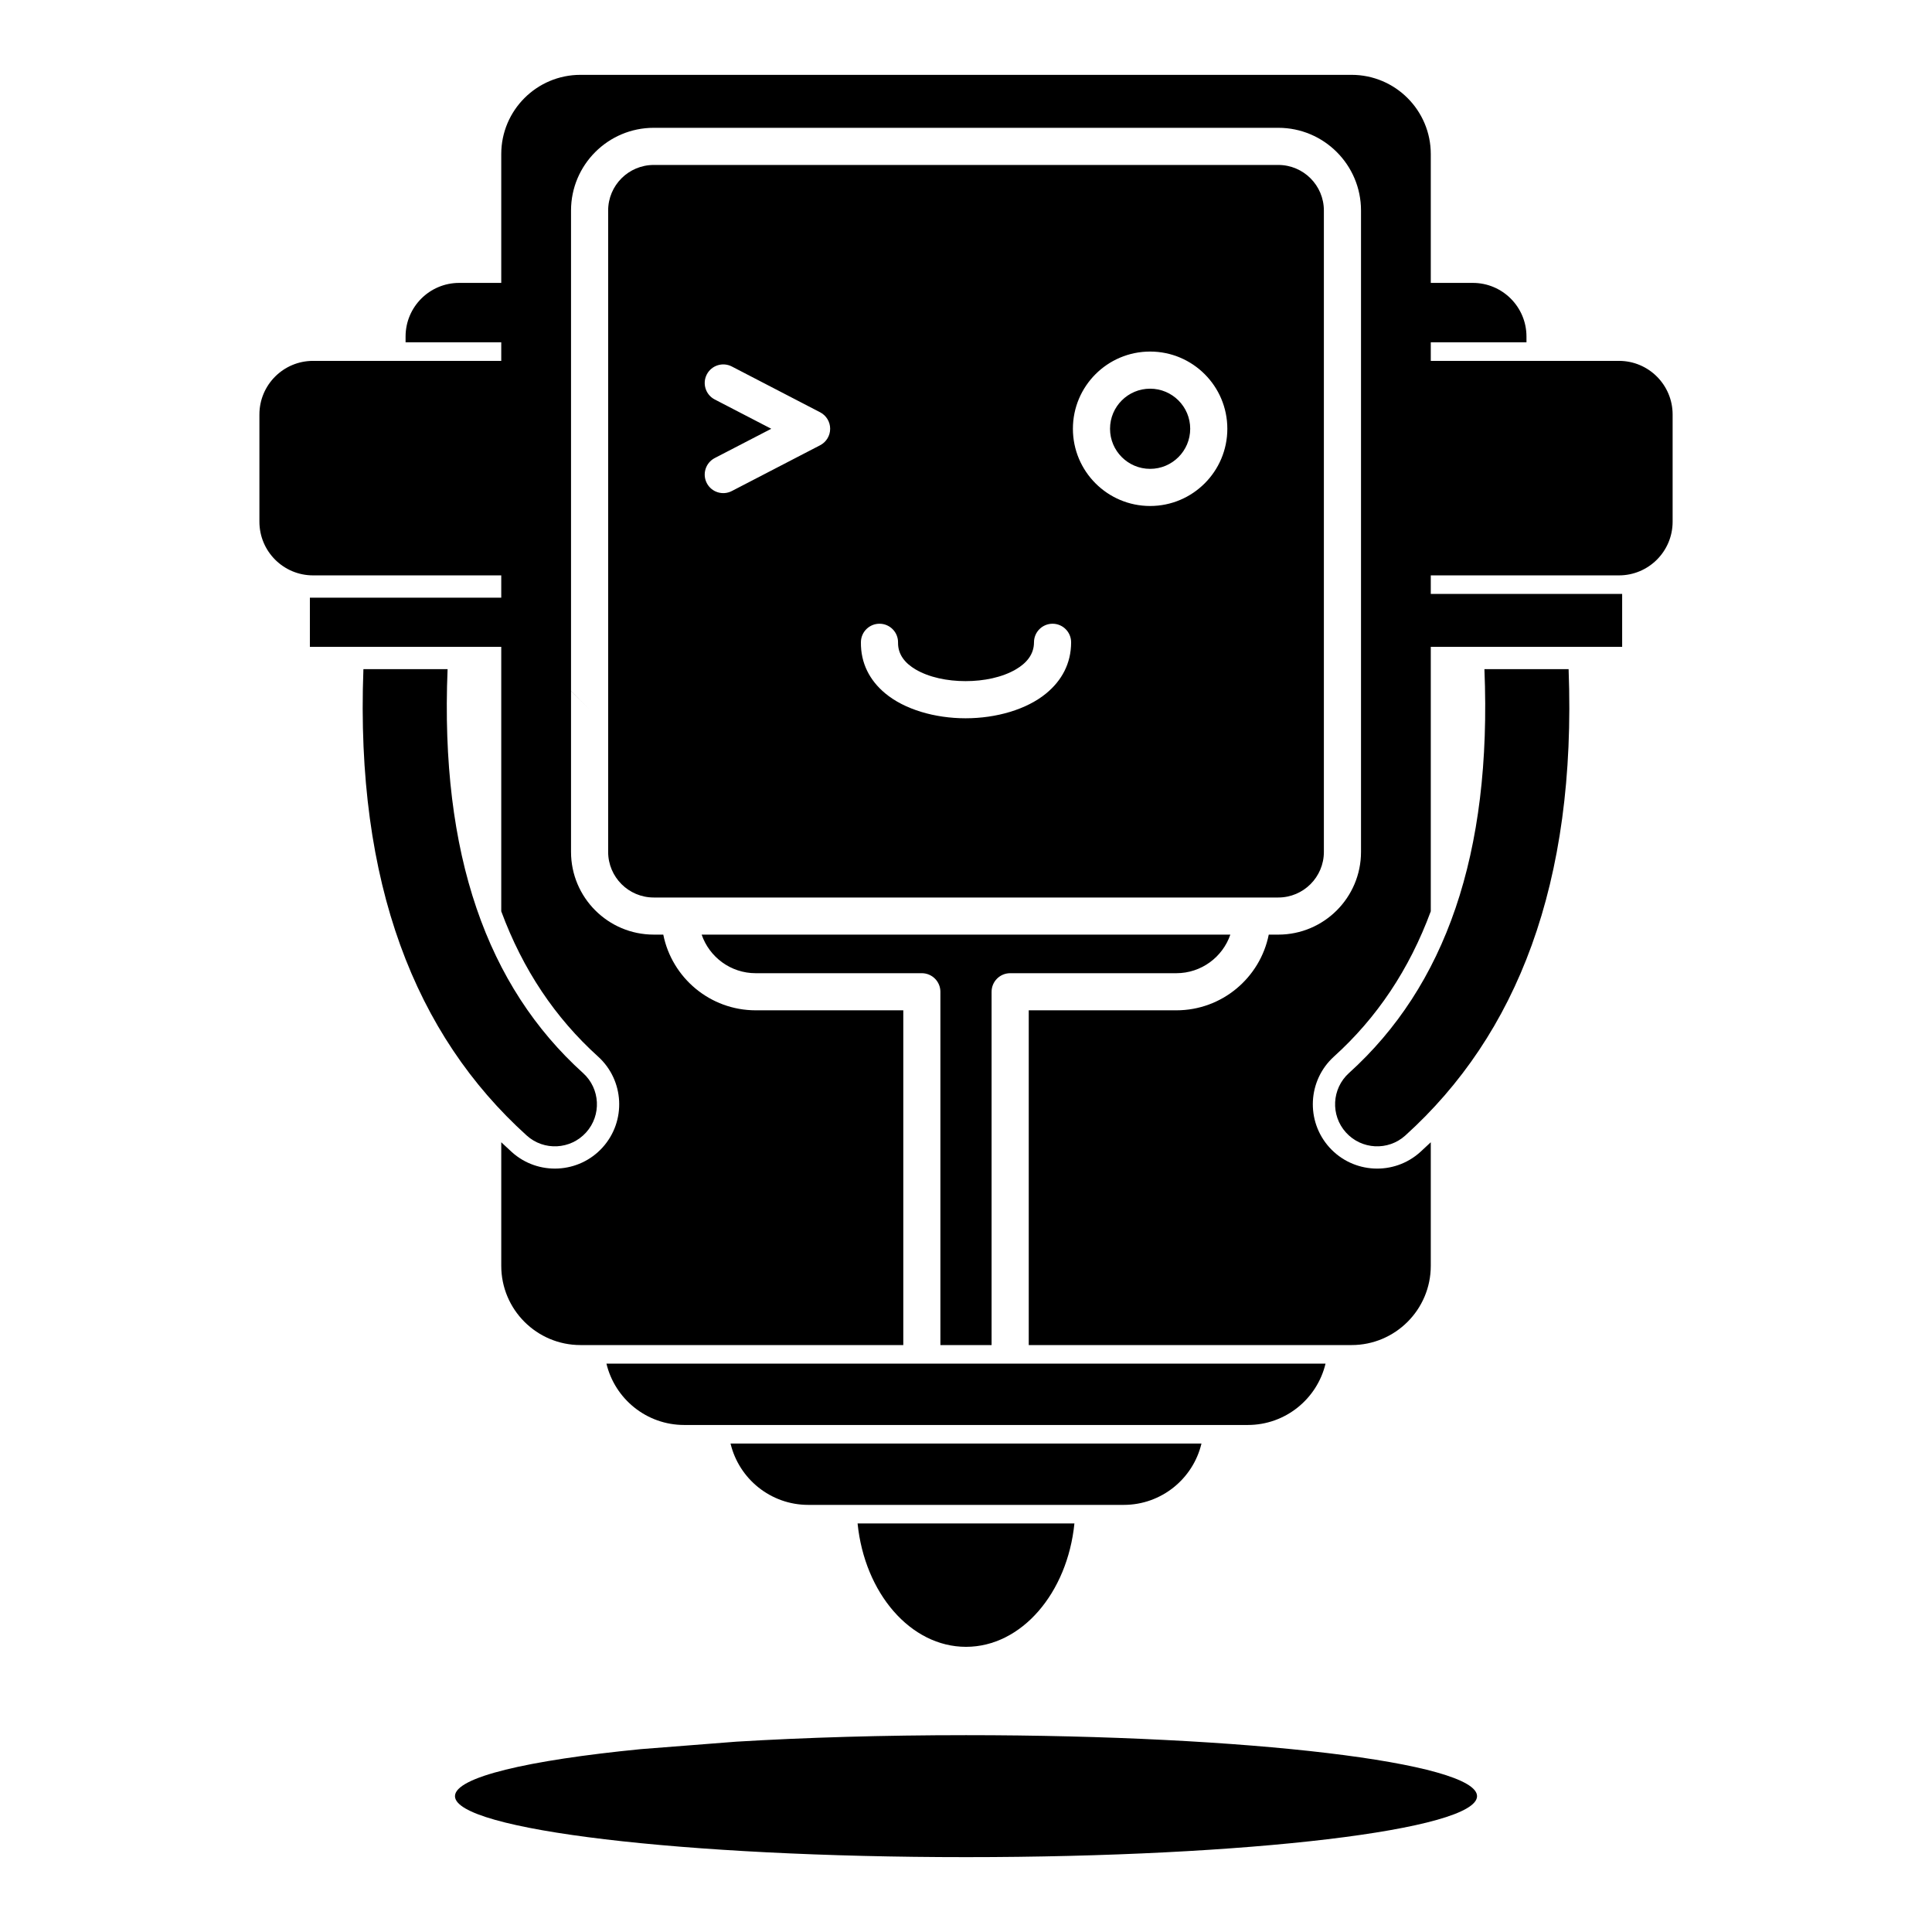
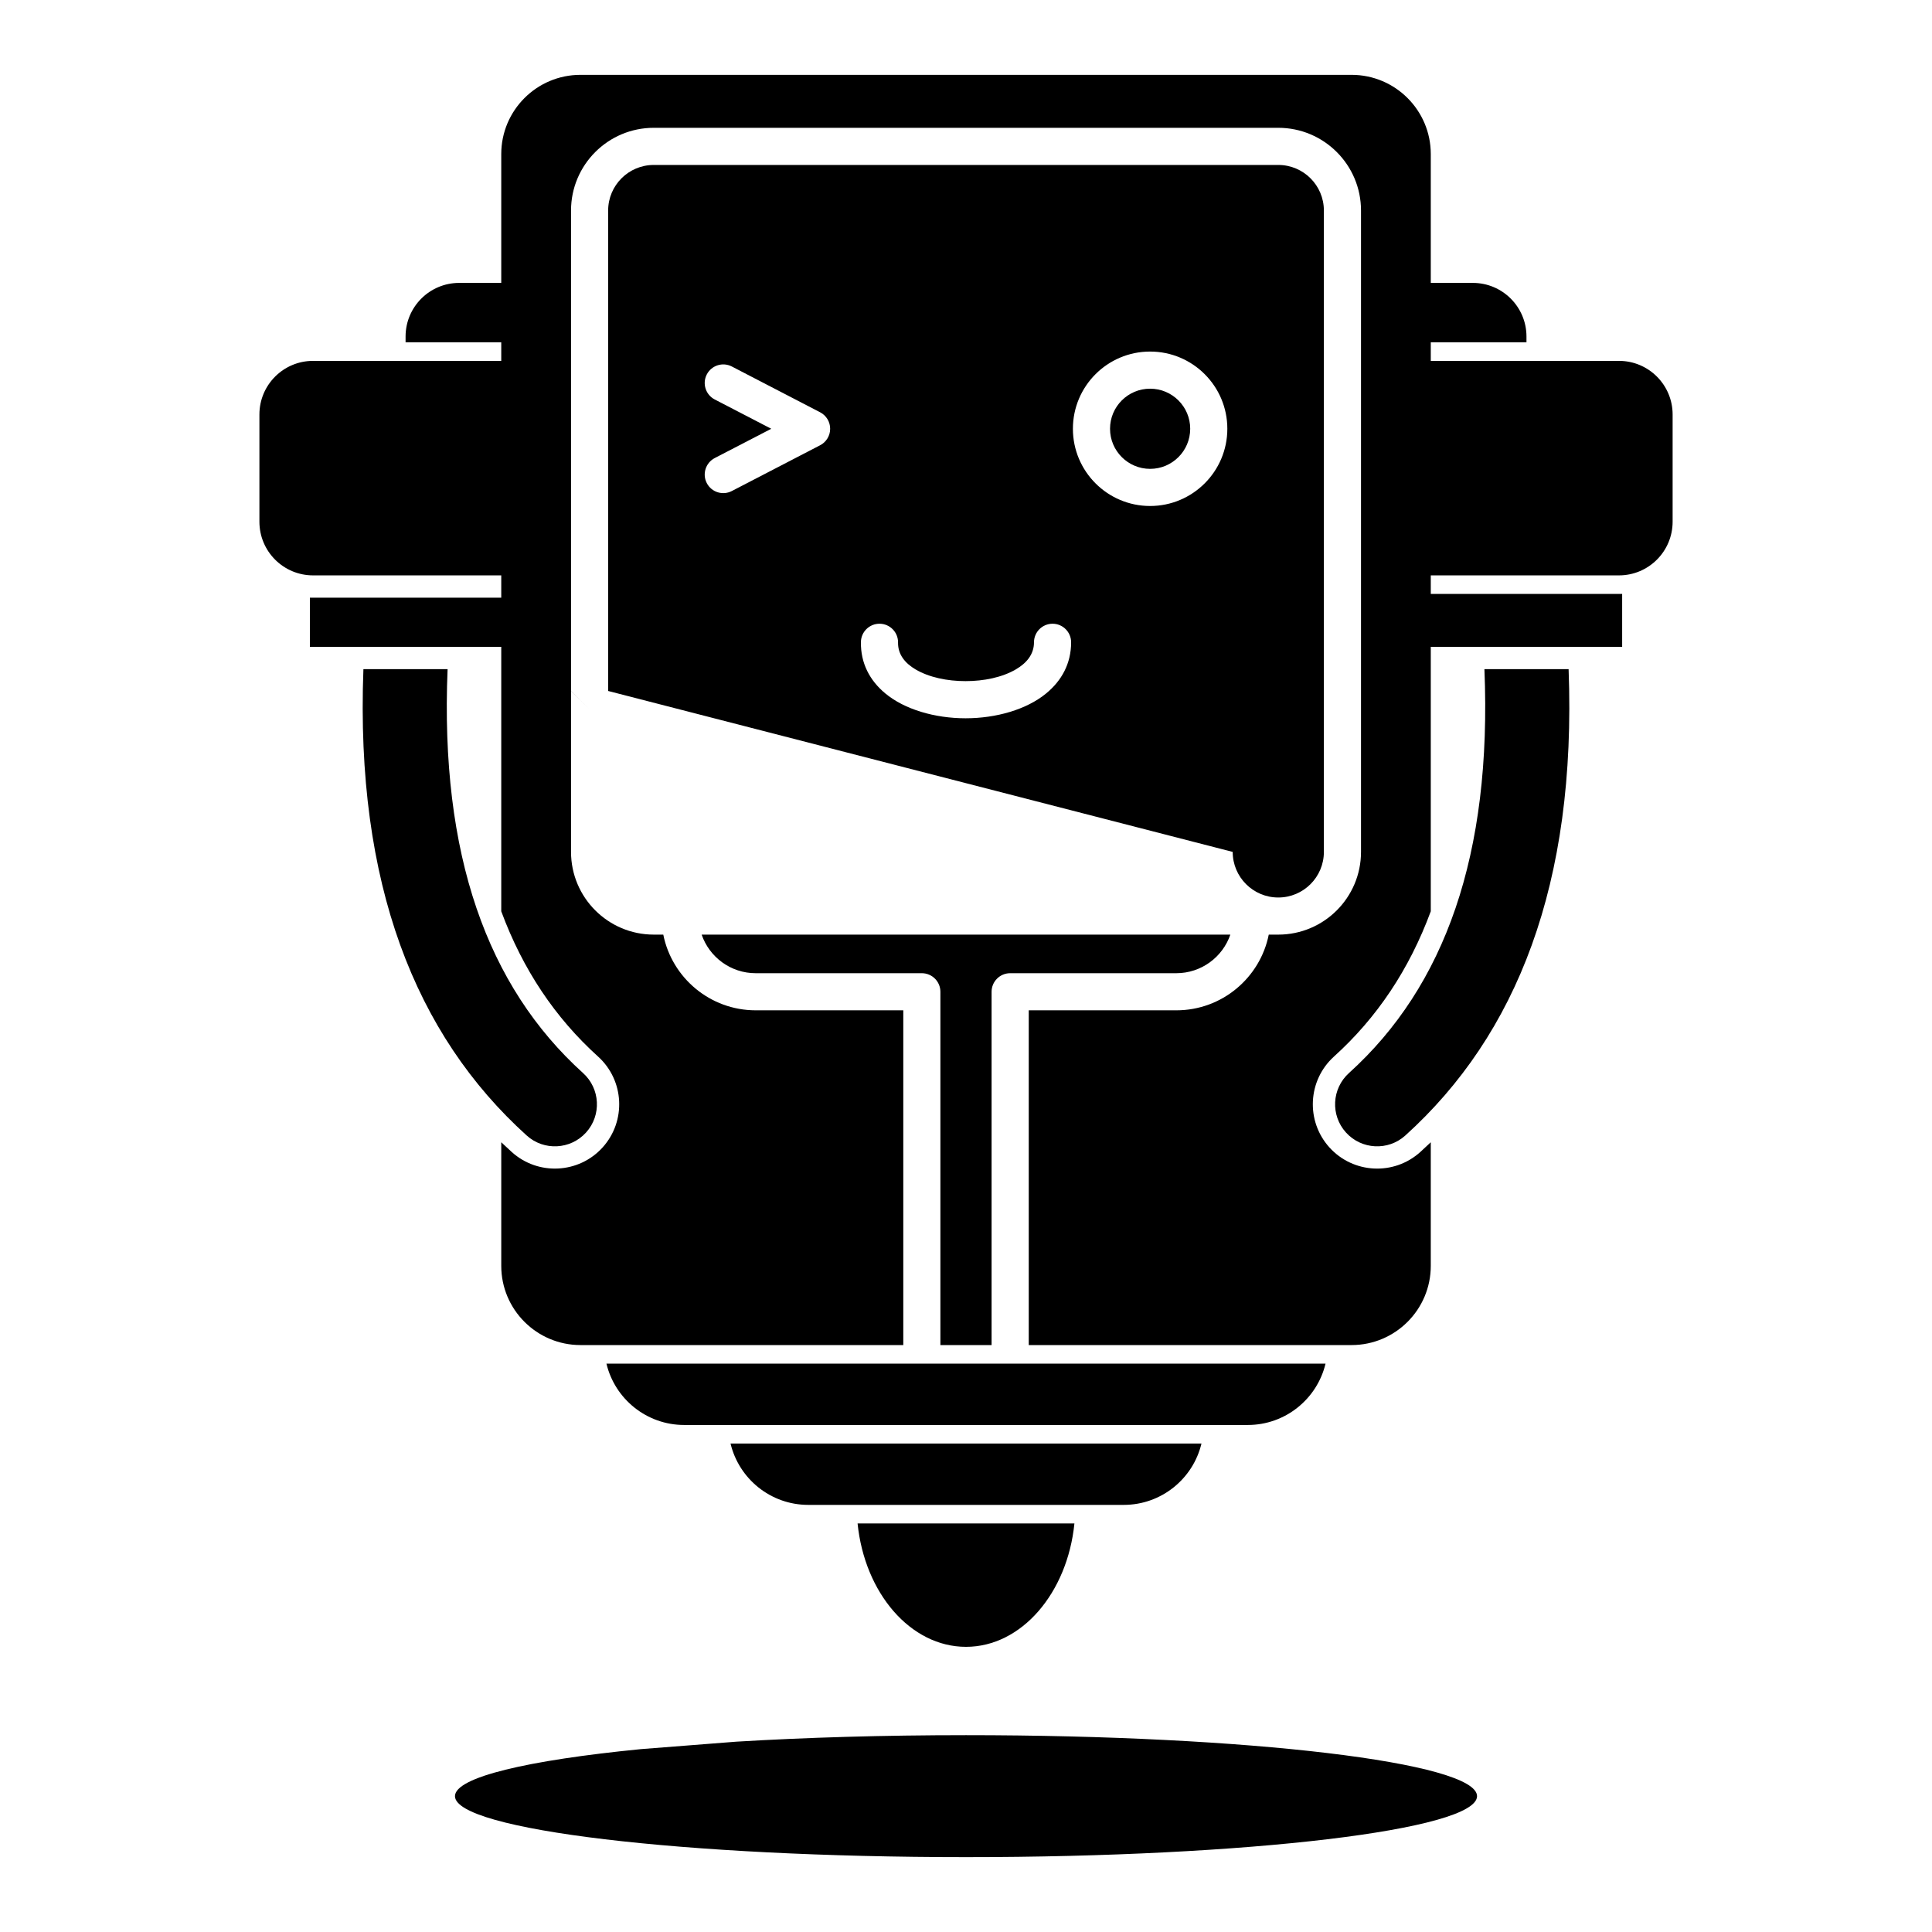
<svg xmlns="http://www.w3.org/2000/svg" fill="#000000" width="800px" height="800px" version="1.1" viewBox="144 144 512 512">
-   <path d="m339.15 605.56c18.297-1.105 38.973-1.723 60.852-1.723 74.742 0 135.43 7.242 135.43 16.164 0 8.918-60.684 16.16-135.43 16.16-74.746 0-135.43-7.242-135.43-16.16 0-5.016 19.195-9.504 49.289-12.465zm89.582-57.832c-1.855 18.441-14.023 32.699-28.73 32.699-14.711 0-26.875-14.258-28.734-32.699zm33.668-21.176h-124.8c2.223 9.32 10.609 16.258 20.602 16.258h83.598c9.996 0 18.383-6.938 20.602-16.258zm32.883-21.176h-190.57c2.223 9.32 10.609 16.258 20.605 16.258h149.36c9.992 0 18.379-6.938 20.602-16.258zm-25.227-113.69h-140.11c2.039 5.945 7.688 10.223 14.32 10.223h44.027c2.719 0 4.922 2.207 4.922 4.922v93.629h13.566v-93.629c0-2.715 2.203-4.922 4.922-4.922h44.027c6.637 0 12.281-4.277 14.324-10.223zm-207.44-70.355c-2.019 49.148 10.477 84.074 35.902 107.04 4.566 4.133 4.926 11.18 0.801 15.746-4.125 4.562-11.18 4.93-15.746 0.797-29.5-26.66-45.41-66.68-43.266-123.58zm297.08 0h-22.309c2.019 49.148-10.473 84.074-35.902 107.04-4.566 4.133-4.922 11.18-0.797 15.746 4.121 4.562 11.176 4.93 15.742 0.797 29.5-26.66 45.41-66.68 43.266-123.58zm-254.53 5.785v-127.32c0-6.672 5.414-12.082 12.082-12.082h165.51c6.668 0 12.082 5.41 12.082 12.082v169.97c0 6.668-5.414 12.082-12.082 12.082h-165.51c-6.668 0-12.082-5.414-12.082-12.082zm66.984-12.98c-0.086 5.648 2.356 10.195 6.418 13.59 5.144 4.293 13.195 6.625 21.32 6.625 8.105 0 16.176-2.312 21.379-6.606 4.094-3.375 6.59-7.91 6.59-13.527 0-2.719-2.203-4.922-4.918-4.922s-4.922 2.203-4.922 4.922c0 3.234-2.019 5.539-4.777 7.16-3.641 2.137-8.508 3.129-13.352 3.129-4.836 0-9.68-0.992-13.277-3.117-2.711-1.605-4.672-3.898-4.621-7.106 0.043-2.707-2.129-4.949-4.844-4.988-2.715-0.039-4.953 2.125-4.996 4.84zm76.641-76.969c-11.293 0-20.461 9.164-20.461 20.461 0 11.293 9.168 20.465 20.461 20.465 11.297 0 20.465-9.172 20.465-20.465 0-11.297-9.168-20.461-20.465-20.461zm-115.38 12.695 14.98 7.766-14.98 7.762c-2.41 1.258-3.352 4.231-2.102 6.641 1.25 2.414 4.223 3.348 6.633 2.098l23.402-12.133c1.633-0.848 2.656-2.527 2.656-4.367 0-1.844-1.023-3.523-2.656-4.371l-23.402-12.133c-2.41-1.25-5.383-0.305-6.633 2.106-1.25 2.41-0.309 5.383 2.102 6.633zm115.38-2.856c5.863 0 10.625 4.754 10.625 10.621 0 5.863-4.762 10.625-10.625 10.625-5.863 0-10.621-4.762-10.621-10.625 0-5.867 4.758-10.621 10.621-10.621zm-32.164 253.45h85.551c11.586 0 20.992-9.41 20.992-20.992v-32.754c-0.91 0.863-1.84 1.73-2.781 2.586-6.984 6.309-17.773 5.758-24.082-1.219-6.309-6.988-5.762-17.781 1.219-24.09 11.348-10.254 19.922-23.016 25.645-38.484v-70.082h50.715v-14.02h-50.715v-4.922h49.879c7.844 0 14.211-6.367 14.211-14.219v-28.418c0-7.84-6.367-14.207-14.211-14.207h-49.879v-4.922h25.359v-1.535c0-7.84-6.367-14.207-14.211-14.207h-11.148v-34.145c0-11.582-9.406-20.992-20.992-20.992h-204.35c-11.586 0-20.992 9.41-20.992 20.992v34.145h-11.145c-7.844 0-14.211 6.367-14.211 14.207v1.535h25.355v4.922h-49.879c-7.844 0-14.211 6.367-14.211 14.207v28.418c0 7.852 6.367 14.219 14.211 14.219h49.879v5.906h-50.715v13.035h50.715v70.082c5.723 15.469 14.297 28.23 25.645 38.484 6.981 6.309 7.527 17.102 1.219 24.09-6.309 6.977-17.098 7.527-24.082 1.219-0.941-0.855-1.871-1.723-2.781-2.586v32.754c0 11.582 9.406 20.992 20.992 20.992h85.551v-88.711h-39.109c-12.102 0-22.211-8.629-24.496-20.062h-2.527c-12.098 0-21.922-9.82-21.922-21.922v-42.629l4.918 4.902-4.918-4.922v-127.32c0-12.102 9.824-21.922 21.922-21.922h165.51c12.098 0 21.922 9.82 21.922 21.922v169.97c0 12.102-9.824 21.922-21.922 21.922h-2.527c-2.285 11.434-12.391 20.062-24.496 20.062h-39.109z" fill-rule="evenodd" />
+   <path d="m339.15 605.56c18.297-1.105 38.973-1.723 60.852-1.723 74.742 0 135.43 7.242 135.43 16.164 0 8.918-60.684 16.16-135.43 16.16-74.746 0-135.43-7.242-135.43-16.16 0-5.016 19.195-9.504 49.289-12.465zm89.582-57.832c-1.855 18.441-14.023 32.699-28.73 32.699-14.711 0-26.875-14.258-28.734-32.699zm33.668-21.176h-124.8c2.223 9.32 10.609 16.258 20.602 16.258h83.598c9.996 0 18.383-6.938 20.602-16.258zm32.883-21.176h-190.57c2.223 9.32 10.609 16.258 20.605 16.258h149.36c9.992 0 18.379-6.938 20.602-16.258zm-25.227-113.69h-140.11c2.039 5.945 7.688 10.223 14.32 10.223h44.027c2.719 0 4.922 2.207 4.922 4.922v93.629h13.566v-93.629c0-2.715 2.203-4.922 4.922-4.922h44.027c6.637 0 12.281-4.277 14.324-10.223zm-207.44-70.355c-2.019 49.148 10.477 84.074 35.902 107.04 4.566 4.133 4.926 11.18 0.801 15.746-4.125 4.562-11.18 4.93-15.746 0.797-29.5-26.66-45.41-66.68-43.266-123.58zm297.08 0h-22.309c2.019 49.148-10.473 84.074-35.902 107.04-4.566 4.133-4.922 11.18-0.797 15.746 4.121 4.562 11.176 4.93 15.742 0.797 29.5-26.66 45.41-66.68 43.266-123.58zm-254.53 5.785v-127.32c0-6.672 5.414-12.082 12.082-12.082h165.51c6.668 0 12.082 5.41 12.082 12.082v169.97c0 6.668-5.414 12.082-12.082 12.082c-6.668 0-12.082-5.414-12.082-12.082zm66.984-12.98c-0.086 5.648 2.356 10.195 6.418 13.59 5.144 4.293 13.195 6.625 21.32 6.625 8.105 0 16.176-2.312 21.379-6.606 4.094-3.375 6.59-7.91 6.59-13.527 0-2.719-2.203-4.922-4.918-4.922s-4.922 2.203-4.922 4.922c0 3.234-2.019 5.539-4.777 7.16-3.641 2.137-8.508 3.129-13.352 3.129-4.836 0-9.68-0.992-13.277-3.117-2.711-1.605-4.672-3.898-4.621-7.106 0.043-2.707-2.129-4.949-4.844-4.988-2.715-0.039-4.953 2.125-4.996 4.84zm76.641-76.969c-11.293 0-20.461 9.164-20.461 20.461 0 11.293 9.168 20.465 20.461 20.465 11.297 0 20.465-9.172 20.465-20.465 0-11.297-9.168-20.461-20.465-20.461zm-115.38 12.695 14.98 7.766-14.98 7.762c-2.41 1.258-3.352 4.231-2.102 6.641 1.25 2.414 4.223 3.348 6.633 2.098l23.402-12.133c1.633-0.848 2.656-2.527 2.656-4.367 0-1.844-1.023-3.523-2.656-4.371l-23.402-12.133c-2.41-1.25-5.383-0.305-6.633 2.106-1.25 2.41-0.309 5.383 2.102 6.633zm115.38-2.856c5.863 0 10.625 4.754 10.625 10.621 0 5.863-4.762 10.625-10.625 10.625-5.863 0-10.621-4.762-10.621-10.625 0-5.867 4.758-10.621 10.621-10.621zm-32.164 253.45h85.551c11.586 0 20.992-9.41 20.992-20.992v-32.754c-0.91 0.863-1.84 1.73-2.781 2.586-6.984 6.309-17.773 5.758-24.082-1.219-6.309-6.988-5.762-17.781 1.219-24.09 11.348-10.254 19.922-23.016 25.645-38.484v-70.082h50.715v-14.02h-50.715v-4.922h49.879c7.844 0 14.211-6.367 14.211-14.219v-28.418c0-7.84-6.367-14.207-14.211-14.207h-49.879v-4.922h25.359v-1.535c0-7.84-6.367-14.207-14.211-14.207h-11.148v-34.145c0-11.582-9.406-20.992-20.992-20.992h-204.35c-11.586 0-20.992 9.41-20.992 20.992v34.145h-11.145c-7.844 0-14.211 6.367-14.211 14.207v1.535h25.355v4.922h-49.879c-7.844 0-14.211 6.367-14.211 14.207v28.418c0 7.852 6.367 14.219 14.211 14.219h49.879v5.906h-50.715v13.035h50.715v70.082c5.723 15.469 14.297 28.23 25.645 38.484 6.981 6.309 7.527 17.102 1.219 24.09-6.309 6.977-17.098 7.527-24.082 1.219-0.941-0.855-1.871-1.723-2.781-2.586v32.754c0 11.582 9.406 20.992 20.992 20.992h85.551v-88.711h-39.109c-12.102 0-22.211-8.629-24.496-20.062h-2.527c-12.098 0-21.922-9.82-21.922-21.922v-42.629l4.918 4.902-4.918-4.922v-127.32c0-12.102 9.824-21.922 21.922-21.922h165.51c12.098 0 21.922 9.82 21.922 21.922v169.97c0 12.102-9.824 21.922-21.922 21.922h-2.527c-2.285 11.434-12.391 20.062-24.496 20.062h-39.109z" fill-rule="evenodd" />
</svg>